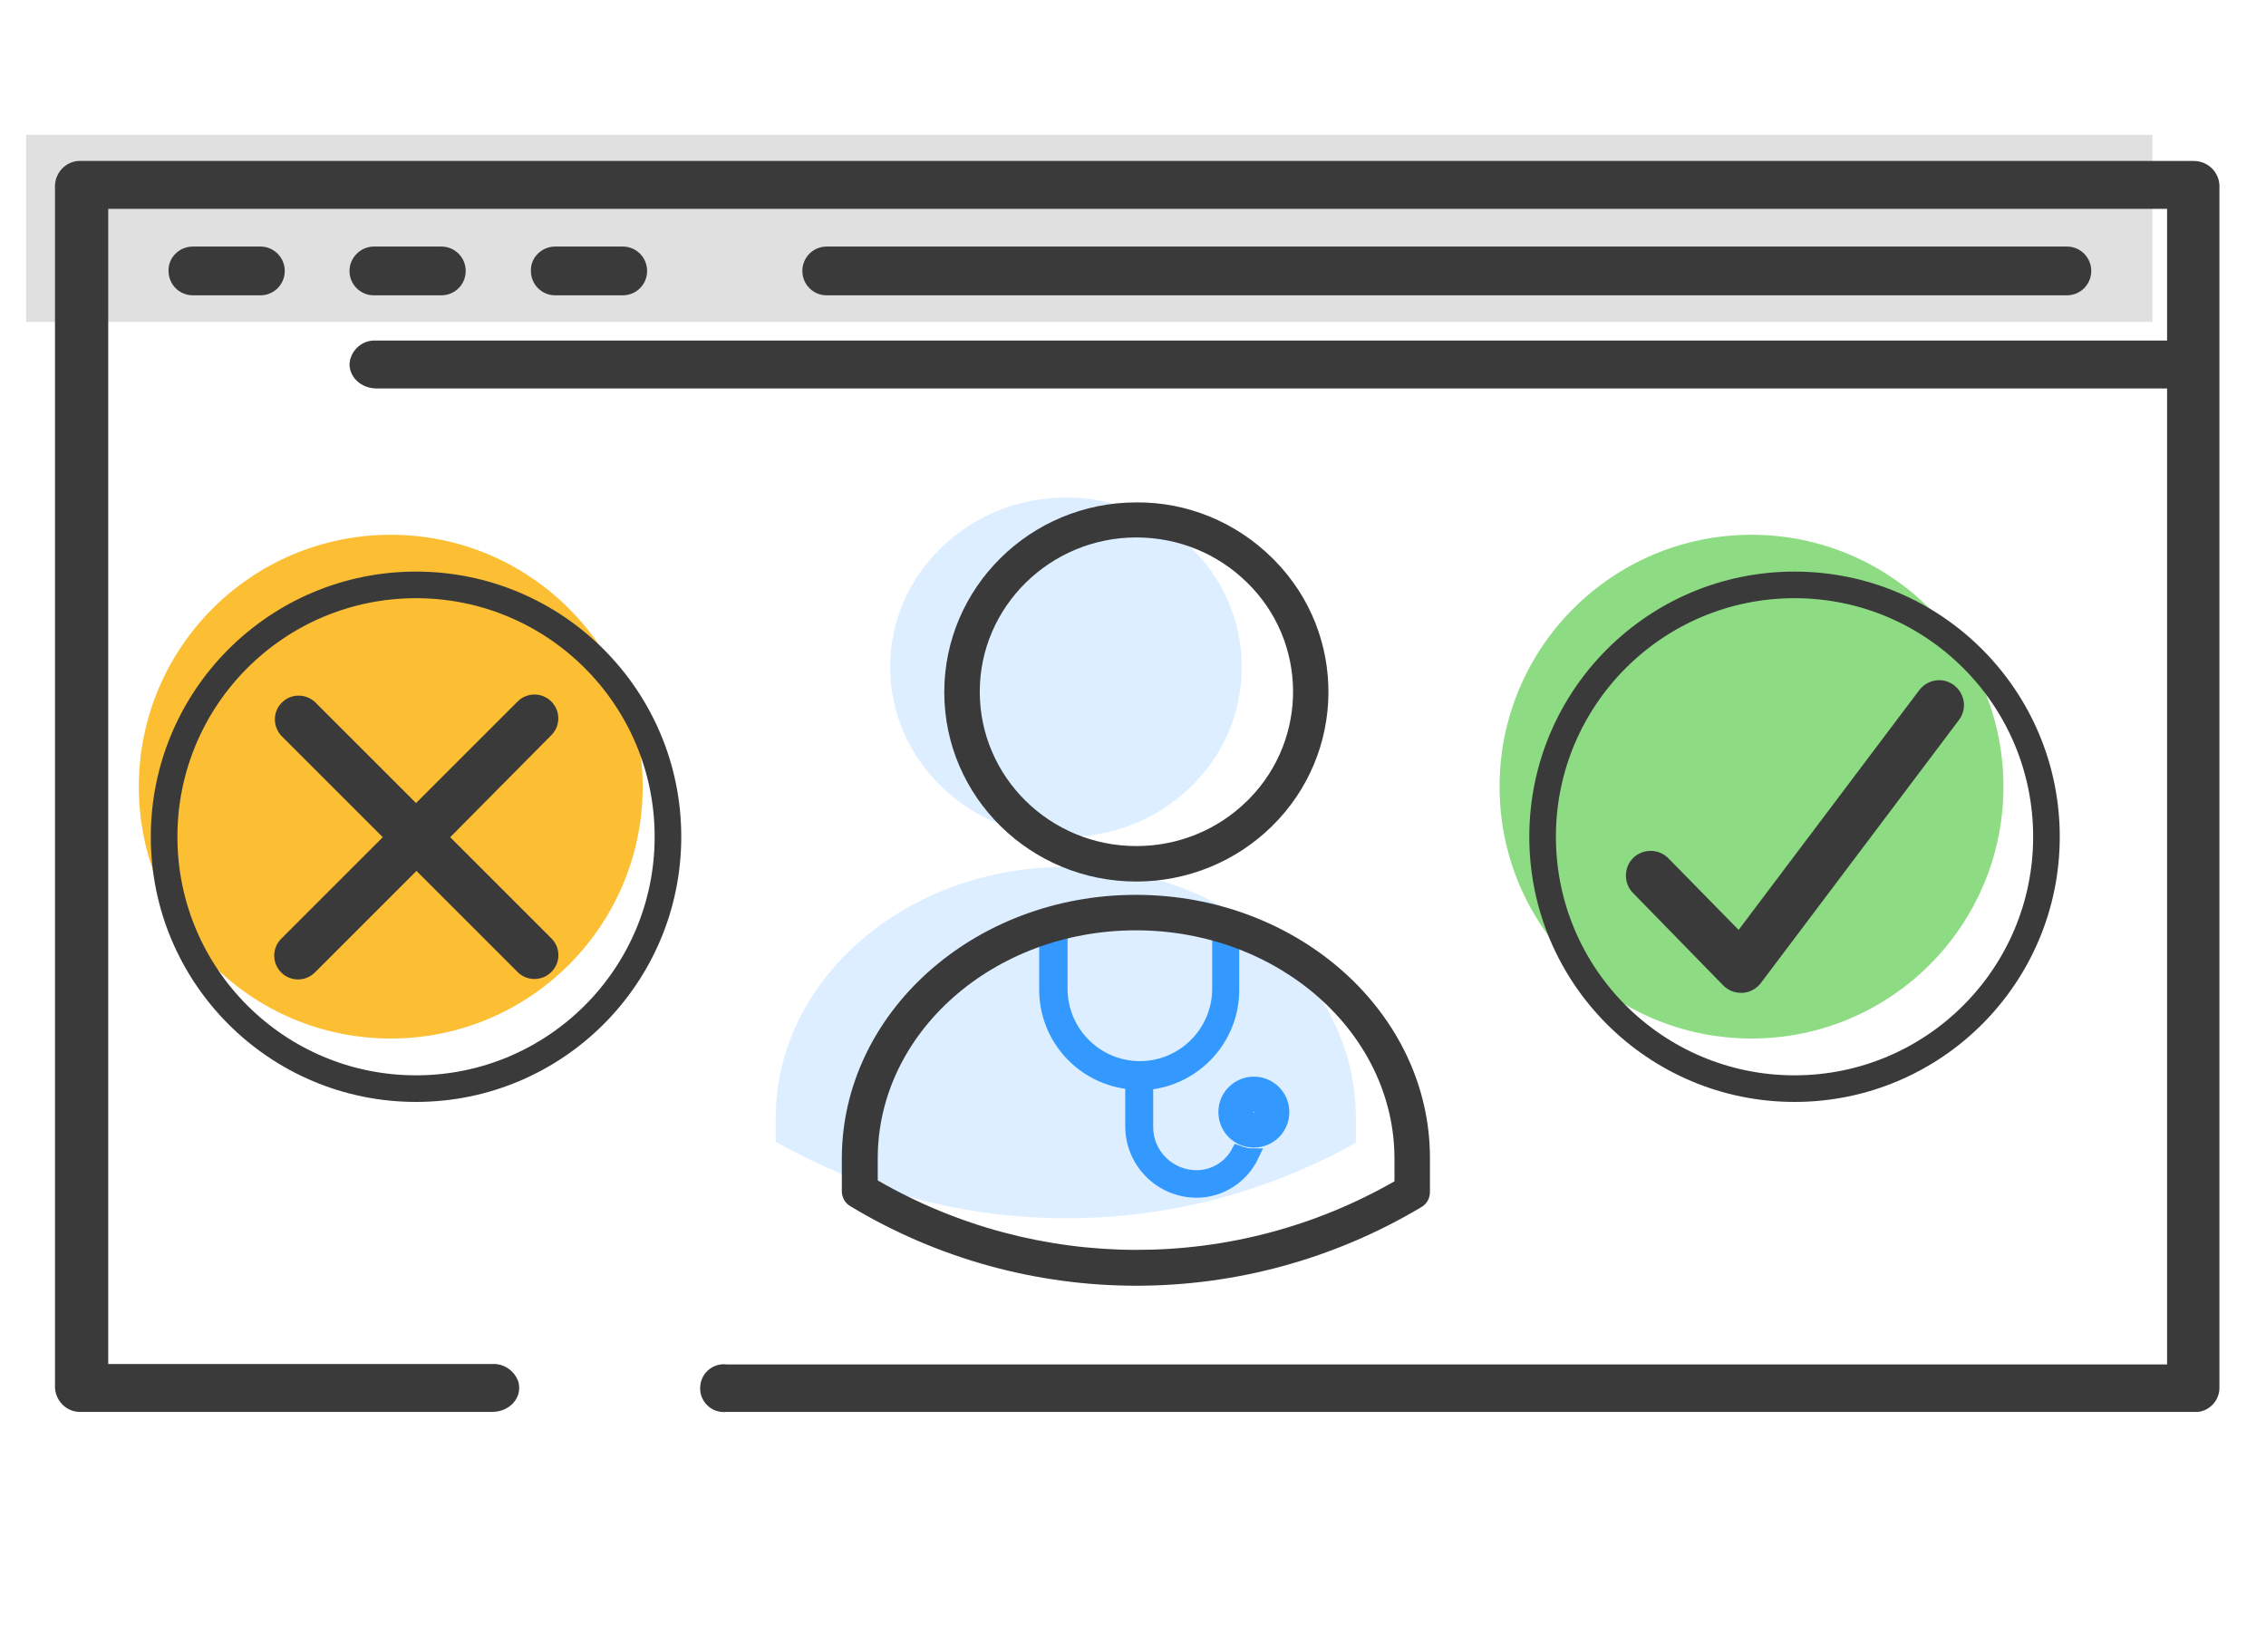
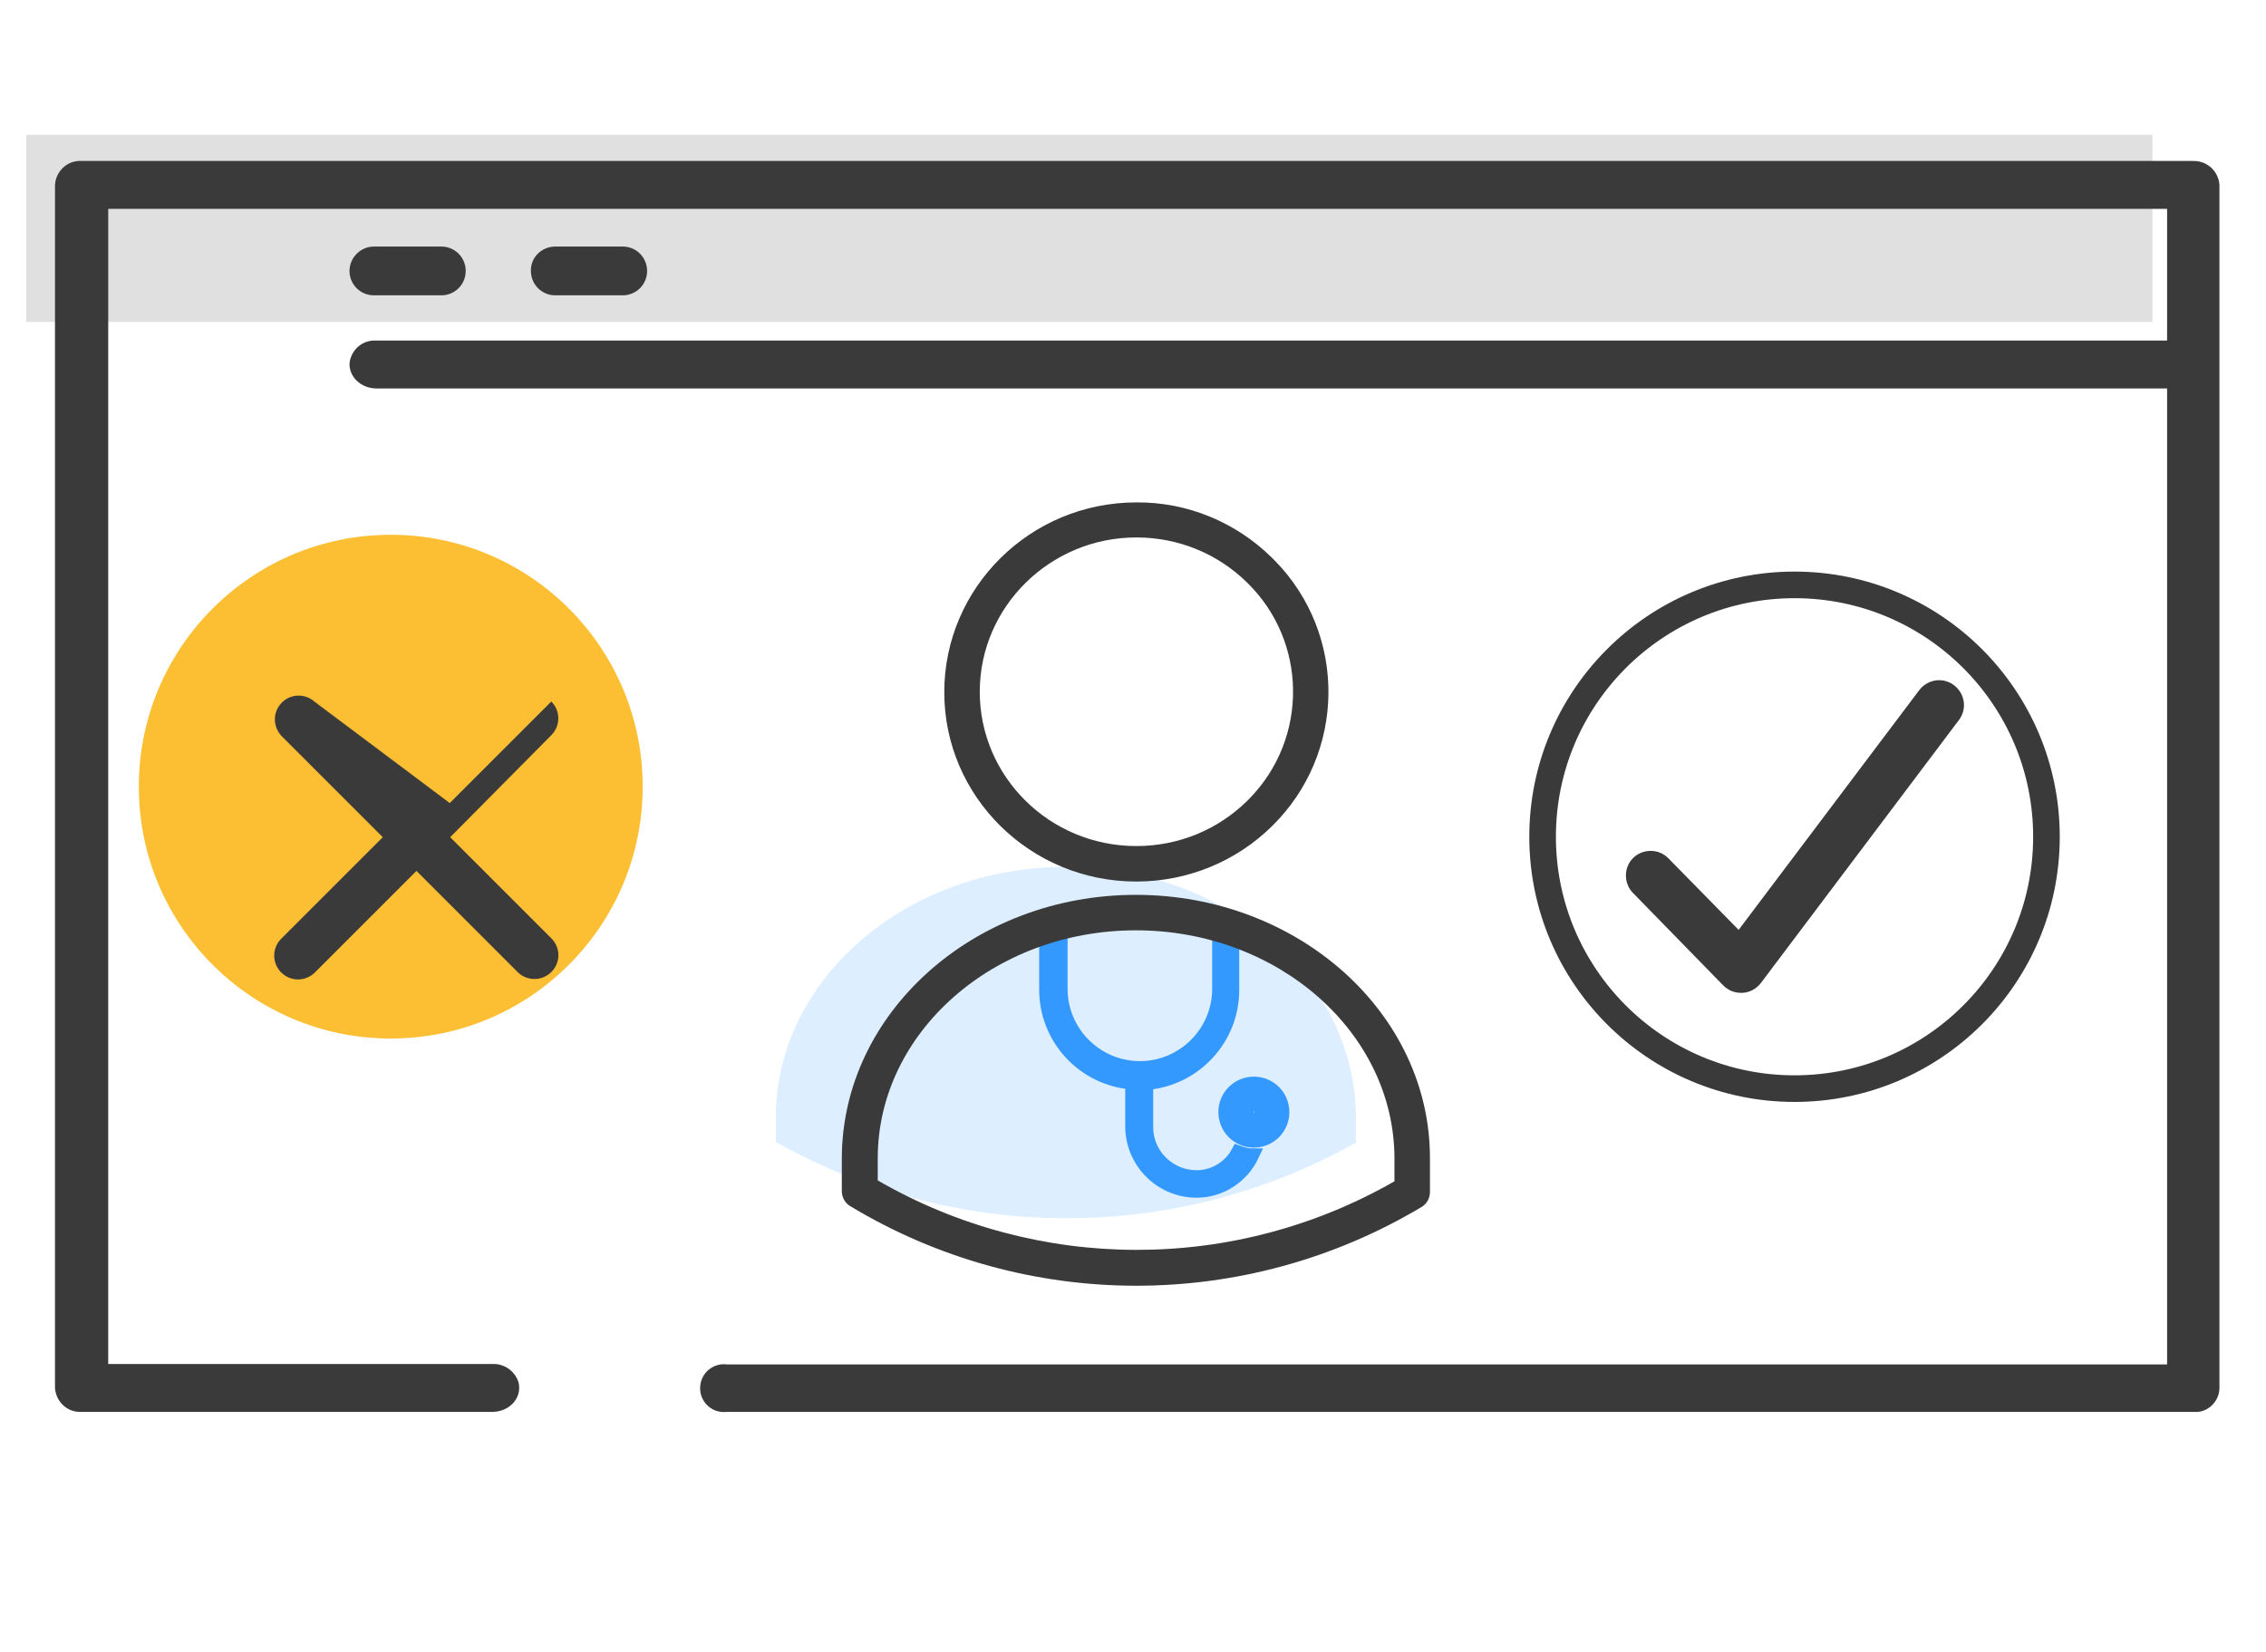
<svg xmlns="http://www.w3.org/2000/svg" id="Layer_1" x="0px" y="0px" viewBox="0 0 510.9 372.5" style="enable-background:new 0 0 510.9 372.5;" xml:space="preserve">
  <style type="text/css">
	.st0{fill:#FCBE32;}
	.st1{fill:#8DDC83;}
	.st2{fill:#E0E0E0;}
	.st3{fill:#3A3A3A;}
	.st4{opacity:0.17;fill:#3399FF;enable-background:new    ;}
	.st5{fill:#3399FF;stroke:#3399FF;stroke-width:3;stroke-miterlimit:10;}
	.st6{fill:none;stroke:#3A3A3A;stroke-width:6;stroke-miterlimit:10;}
</style>
  <circle class="st0" cx="88.1" cy="177.4" r="56.8" />
-   <circle class="st1" cx="394.9" cy="177.4" r="56.8" />
  <rect x="5.9" y="30.4" class="st2" width="479.4" height="42.2" />
  <g id="a">
-     <path class="st3" d="M124.3,165.8c2.1-2.1,2.1-5.5,0-7.6s-5.5-2.1-7.6,0l-22.9,22.9L71,158.3c-2.2-2-5.6-1.9-7.6,0.3   c-1.9,2-1.9,5.2,0,7.3l22.9,22.9l-22.9,22.9c-2.1,2.1-2.1,5.5,0,7.6s5.5,2.1,7.6,0l22.9-22.9l22.9,22.9c2.1,2,5.5,2,7.6-0.2   c2-2.1,2-5.3,0-7.4l-22.9-22.9L124.3,165.8z" />
+     <path class="st3" d="M124.3,165.8c2.1-2.1,2.1-5.5,0-7.6l-22.9,22.9L71,158.3c-2.2-2-5.6-1.9-7.6,0.3   c-1.9,2-1.9,5.2,0,7.3l22.9,22.9l-22.9,22.9c-2.1,2.1-2.1,5.5,0,7.6s5.5,2.1,7.6,0l22.9-22.9l22.9,22.9c2.1,2,5.5,2,7.6-0.2   c2-2.1,2-5.3,0-7.4l-22.9-22.9L124.3,165.8z" />
  </g>
  <path class="st3" d="M392.5,223.9c-1.5,0-2.9-0.6-4-1.7l-20.2-20.7c-2.2-2.1-2.3-5.7-0.2-7.9c2.1-2.2,5.7-2.3,7.9-0.2  c0.1,0.1,0.2,0.2,0.3,0.3l15.7,16l40.6-53.9c1.8-2.5,5.2-3.2,7.8-1.4c2.5,1.8,3.2,5.2,1.4,7.8c-0.1,0.1-0.2,0.3-0.3,0.4L397,221.7  c-1,1.3-2.5,2.1-4.1,2.2L392.5,223.9z" />
  <path class="st4" d="M240.3,195.5c36.1,0,65.4,25.4,65.4,56.6v5.6c-40.7,22.8-90.2,22.7-130.8-0.2v-5.4  C174.9,220.9,204.2,195.5,240.3,195.5z" />
-   <path class="st4" d="M240.3,112.2c10.5-0.1,20.5,4,28.1,11.2c14.9,14.2,15.5,37.8,1.3,52.8c-0.4,0.5-0.9,0.9-1.3,1.3  c-7.5,7.3-17.6,11.3-28.1,11.2c-21.8,0-39.6-17.2-39.6-38.3S218.5,112.2,240.3,112.2z" />
  <path class="st3" d="M256.2,198.8c11.5,0,22.5-4.5,30.6-12.5c16.7-16.4,17-43.2,0.6-59.9c-0.2-0.2-0.4-0.4-0.6-0.6  c-8.2-8.1-19.2-12.6-30.6-12.5c-23.9,0-43.3,19.2-43.3,42.8S232.3,198.8,256.2,198.8z M256.2,121.2c9.4,0,18.3,3.6,25,10.2  c13.6,13.3,13.8,35.1,0.5,48.7c-0.2,0.2-0.3,0.3-0.5,0.5c-6.7,6.6-15.6,10.2-25,10.2c-19.5,0-35.3-15.6-35.3-34.8  S236.8,121.2,256.2,121.2z" />
  <path class="st5" d="M241.7,205.5c-3.3,0-5.9,2.7-5.9,6V223c-0.1,11.1,8.4,20.3,19.4,21.2v9.8c0,8,6.5,14.6,14.6,14.6l0,0  c5.4,0,10.3-3.2,12.6-8.1c-1.1,0-2.2-0.3-3.3-0.7c-1.8,3.4-5.4,5.6-9.3,5.6c-6.2,0-11.3-5-11.3-11.2v-0.1v-9.8  c11-0.9,19.5-10.2,19.4-21.2v-11.5c0-3.3-2.6-6-5.9-6h-4.3c-0.9,0.1-1.6,0.8-1.5,1.7c0,0.8,0.7,1.4,1.5,1.5h4.4  c1.5,0,2.7,1.2,2.7,2.6v0.1V223c0,9.8-8,17.8-17.8,17.8c-9.8,0-17.8-8-17.8-17.8v-11.5c0-1.5,1.1-2.7,2.6-2.7h0.1h4.3  c0.9,0.1,1.7-0.6,1.8-1.5s-0.6-1.7-1.5-1.8c-0.1,0-0.2,0-0.2,0H241.7L241.7,205.5z M282.7,244.3c-3.6,0-6.5,2.9-6.5,6.5  s2.9,6.5,6.5,6.5s6.5-2.9,6.5-6.5C289.2,247.2,286.3,244.3,282.7,244.3L282.7,244.3L282.7,244.3z M282.7,249.2  c0.9,0,1.6,0.7,1.6,1.6c0,0.9-0.7,1.6-1.6,1.6s-1.6-0.7-1.6-1.6l0,0C281.1,249.9,281.8,249.2,282.7,249.2L282.7,249.2z" />
  <path class="st3" d="M256.1,201.8c-36.6,0-66.3,26.7-66.3,59.5v7.3c0,1.4,0.7,2.7,1.9,3.4c39.6,23.9,89.1,23.9,128.8,0.2  c1.2-0.7,1.9-2,1.9-3.4v-7.5C322.5,228.5,292.7,201.8,256.1,201.8z M256.1,209.8c32.1,0,58.3,23.1,58.3,51.5v5.1  c-36.1,20.7-80.5,20.6-116.5-0.2v-5C197.9,232.9,224,209.8,256.1,209.8L256.1,209.8z" />
  <path class="st3" d="M18.4,318.4H111c3.8,0,6.8-3.1,5.9-6.7c-0.8-2.5-3.2-4.2-5.8-4.1H24.4V47.1h464.2v260.6H206.3l0,0h-42.4  c-3-0.4-5.7,1.8-6,4.7c-0.4,3,1.8,5.7,4.7,6c0.4,0,0.8,0.1,1.1,0h86.8l0,0h244c0.4,0,0.7,0,1.1,0c2.7-0.3,4.8-2.7,4.8-5.4V41.7  c-0.2-3.1-2.8-5.5-6-5.4h-476c-3.1-0.2-5.8,2.2-6,5.4l0,0V313C12.6,316.1,15.2,318.6,18.4,318.4L18.4,318.4z" />
  <path class="st3" d="M494,76.8H127.2l0,0H84.8c-3.1-0.2-5.8,2.2-6,5.3c0,3,2.6,5.4,5.9,5.5h86.8l0,0H500" />
-   <path class="st3" d="M43.5,55.6h15.2c3.1,0,5.5,2.5,5.5,5.5l0,0c0,3.1-2.5,5.5-5.5,5.5H43.5c-3.1,0-5.5-2.5-5.5-5.5l0,0  C37.9,58.1,40.4,55.6,43.5,55.6z" />
  <path class="st3" d="M84.3,55.6h15.2c3.1,0,5.5,2.5,5.5,5.5l0,0c0,3.1-2.5,5.5-5.5,5.5H84.3c-3.1,0-5.5-2.5-5.5-5.5l0,0  C78.8,58.1,81.3,55.6,84.3,55.6z" />
  <path class="st3" d="M125.2,55.6h15.2c3.1,0,5.5,2.5,5.5,5.5l0,0c0,3.1-2.5,5.5-5.5,5.5h-15.2c-3.1,0-5.5-2.5-5.5-5.5l0,0  C119.6,58.1,122.1,55.6,125.2,55.6z" />
-   <path class="st3" d="M186.4,55.6H466c3.1,0,5.5,2.5,5.5,5.5l0,0c0,3.1-2.5,5.5-5.5,5.5H186.4c-3.1,0-5.5-2.5-5.5-5.5l0,0  C180.9,58.1,183.3,55.6,186.4,55.6z" />
-   <circle class="st6" cx="93.8" cy="188.7" r="56.8" />
  <circle class="st6" cx="404.6" cy="188.7" r="56.8" />
</svg>